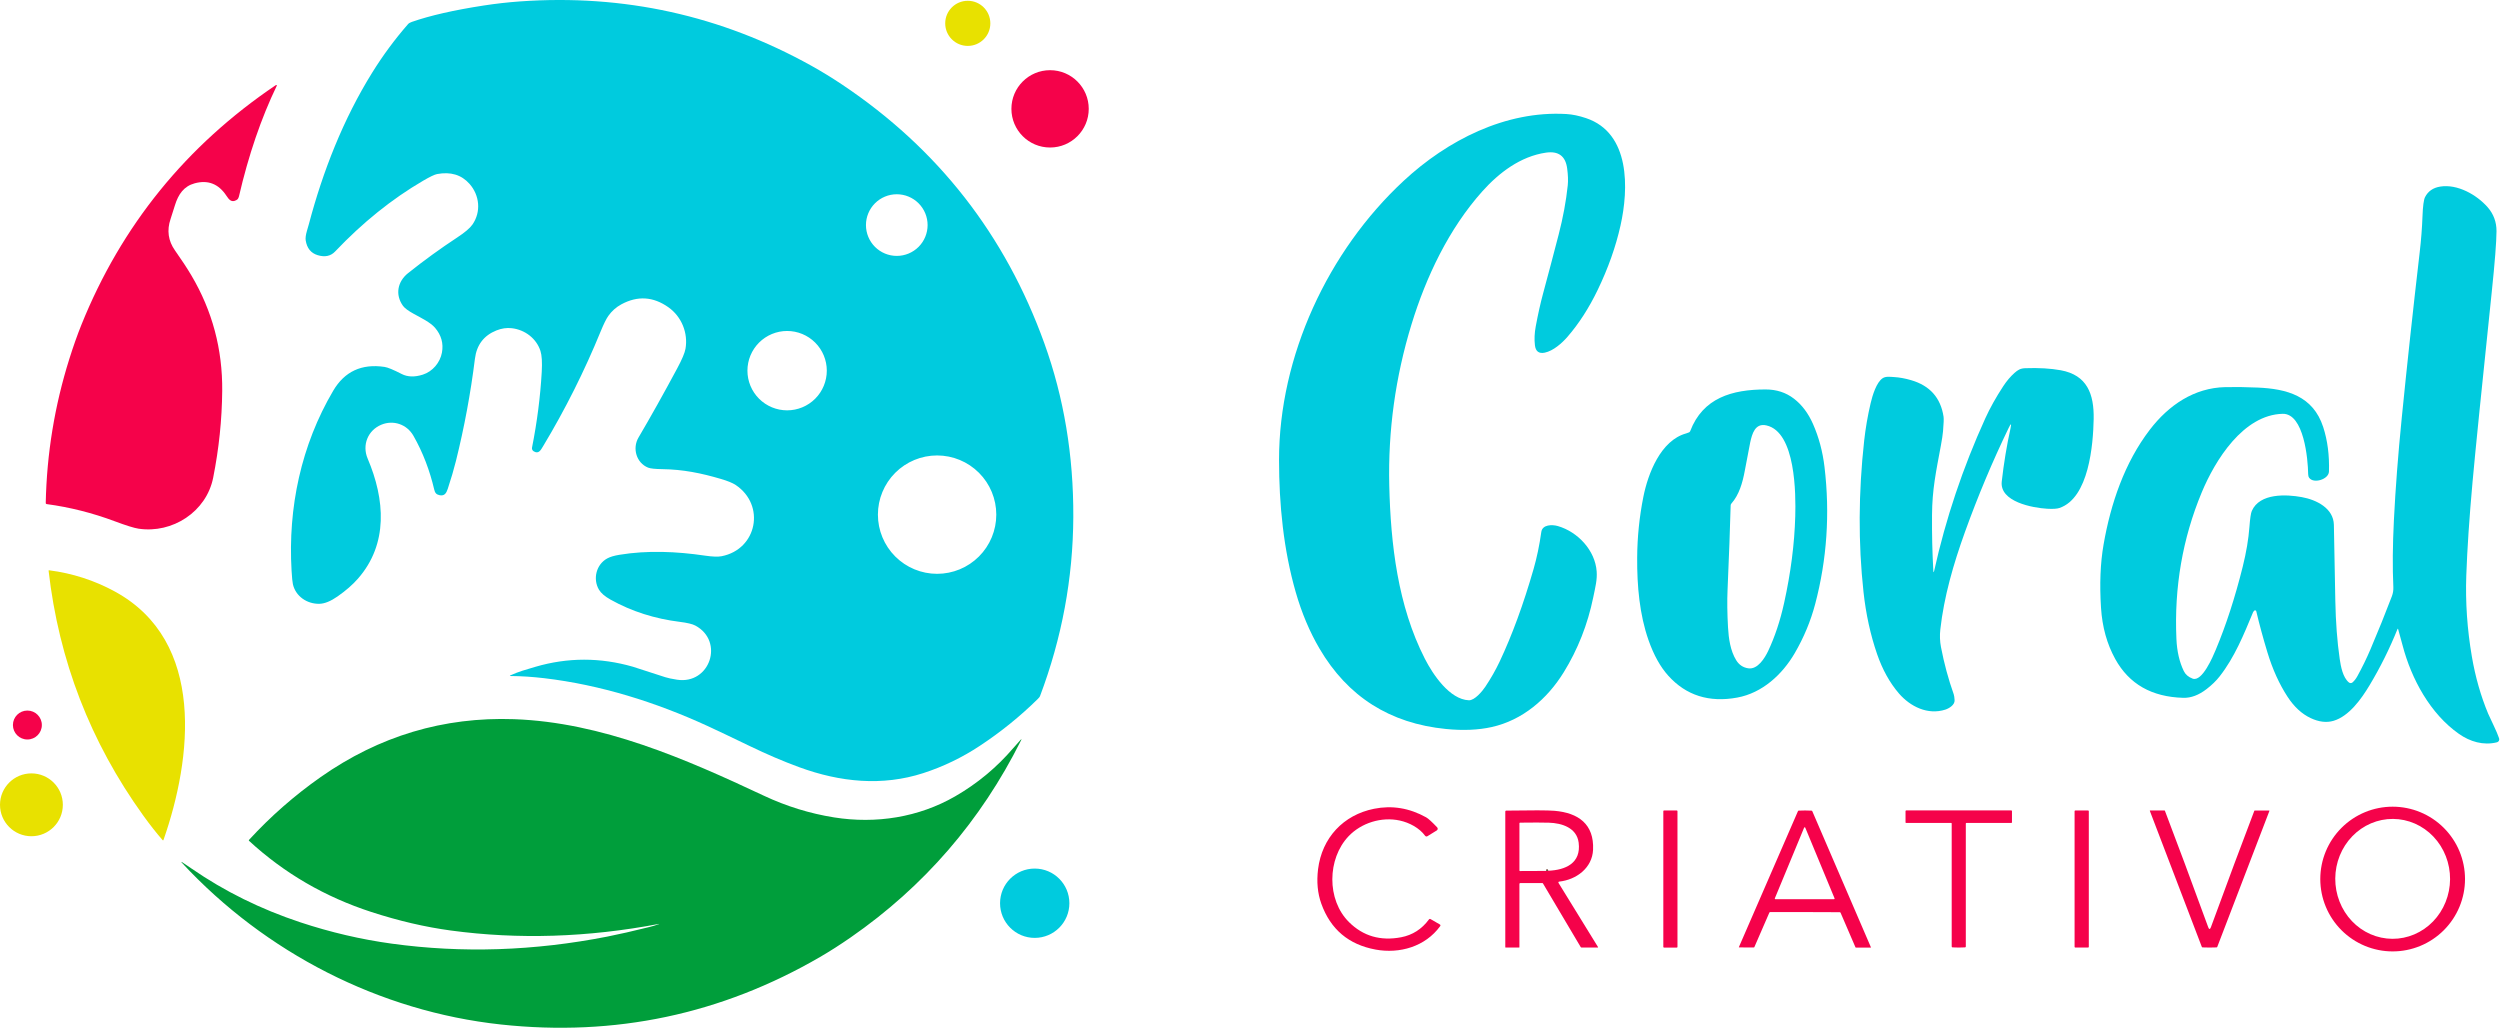
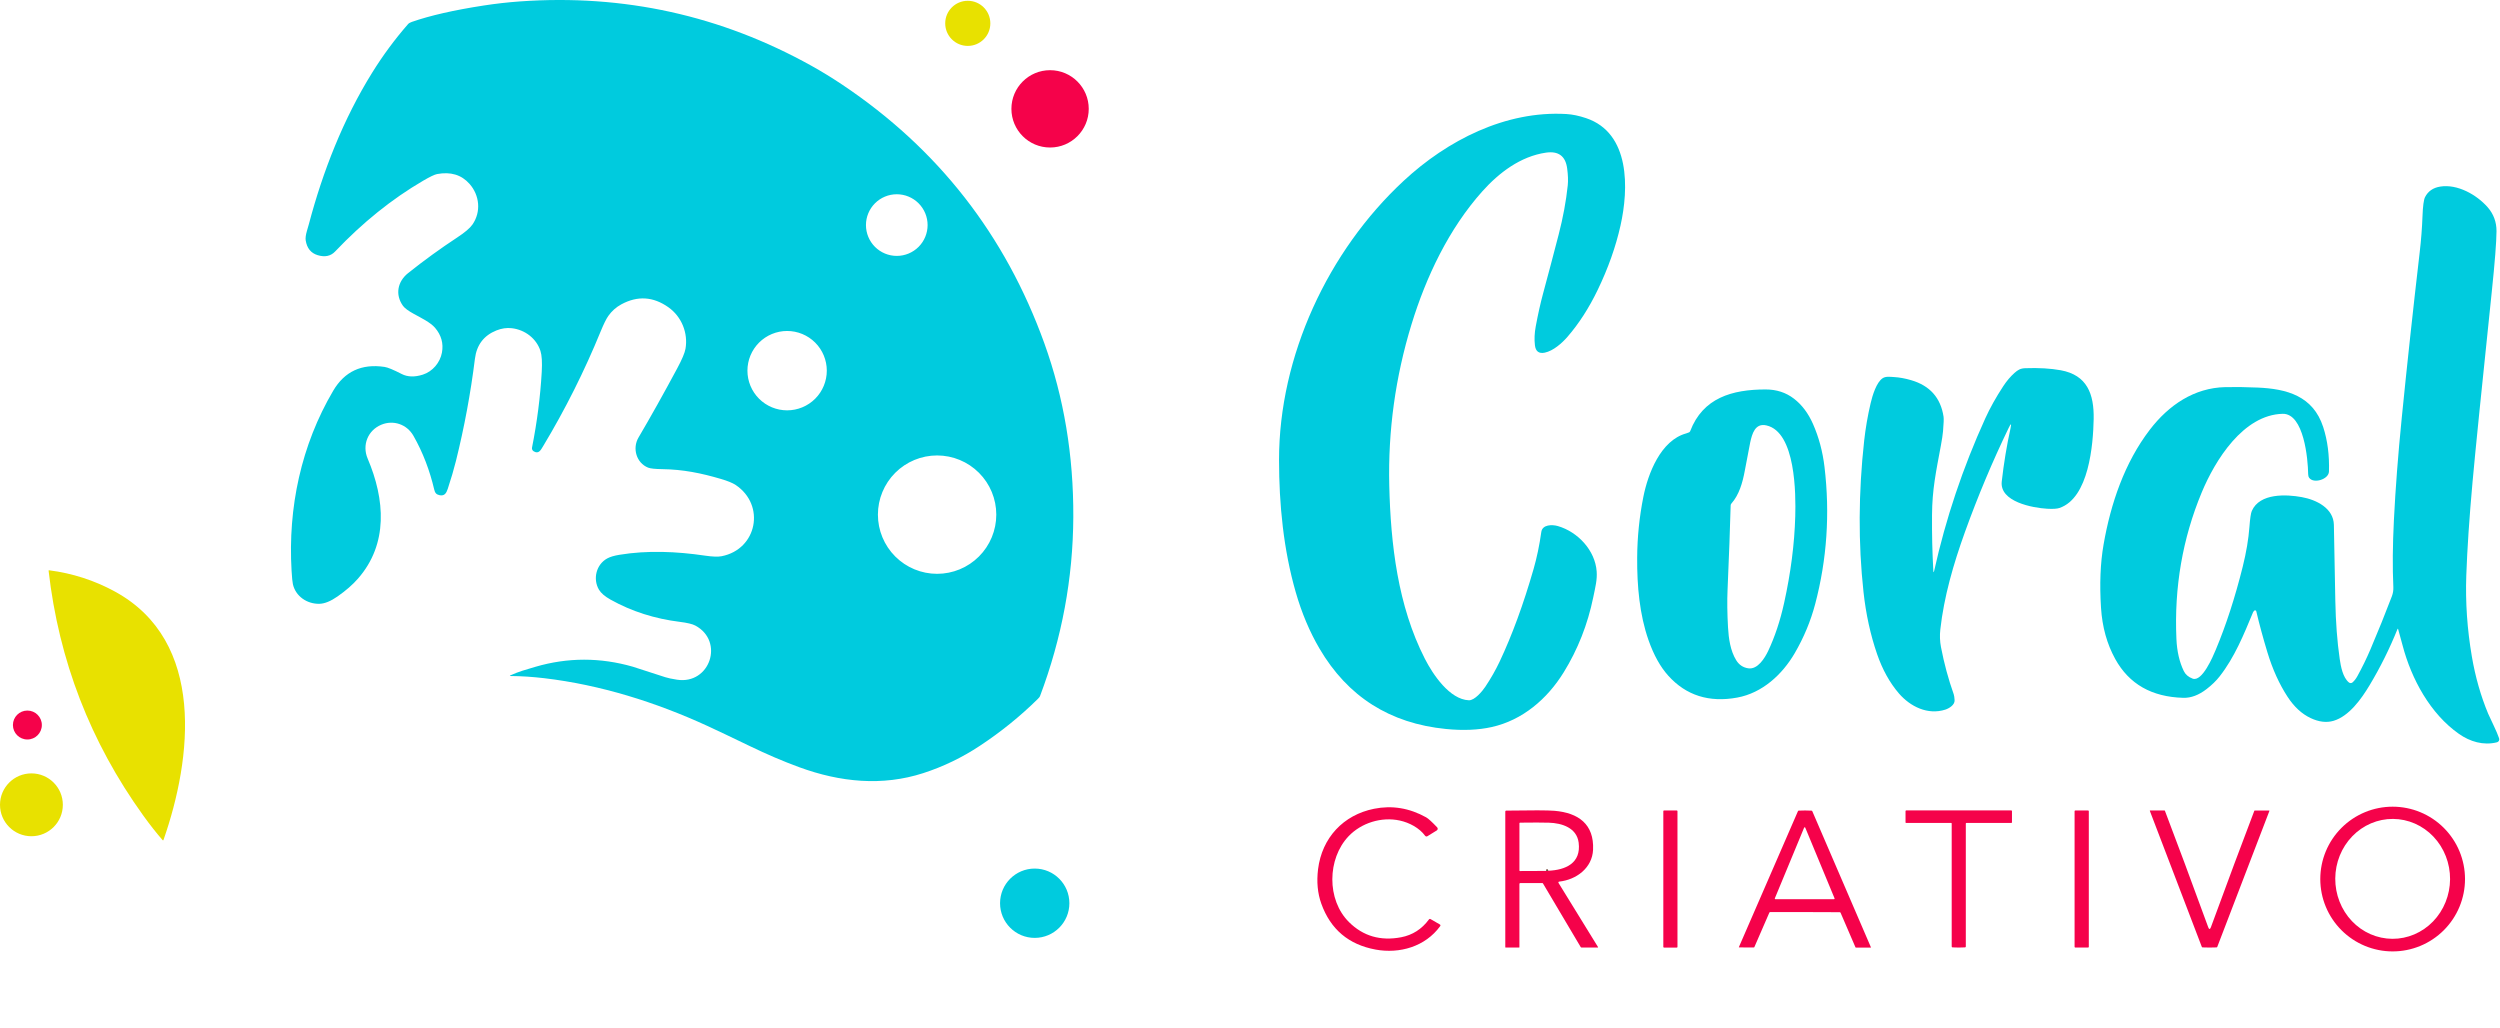
<svg xmlns="http://www.w3.org/2000/svg" width="1374" height="565" viewBox="0 0 1374 565" fill="none">
  <path d="M849.71 478.664C850.183 478.758 850.6 478.724 850.96 478.564" stroke="#7B5043" stroke-width="2" />
  <path d="M209.6 233.414C202.19 236.474 198.89 244.585 202.06 252.025C211.6 274.475 213.48 298.914 196.73 318.025C193.83 321.345 190.1 324.598 185.54 327.784C181.74 330.438 178.397 331.794 175.51 331.854C168.81 331.984 162.48 327.784 160.97 321.044C160.71 319.878 160.47 317.424 160.25 313.684C158.2 278.984 165.51 244.654 183.14 214.734C189.38 204.141 198.783 199.781 211.35 201.655C213.083 201.915 216.227 203.214 220.78 205.554C224.013 207.214 227.877 207.331 232.37 205.905C237.75 204.195 241.88 199.304 242.89 193.784C243.817 188.744 242.55 184.198 239.09 180.145C236.58 177.195 231.39 174.684 227.53 172.564C224.403 170.851 222.383 169.354 221.47 168.074C217.09 161.964 218.45 154.755 224.31 150.085C233.063 143.111 242.047 136.594 251.26 130.534C255.487 127.761 258.283 125.391 259.65 123.424C264.52 116.434 263.59 107.314 258.06 101.064C253.633 96.064 247.683 94.264 240.21 95.665C238.85 95.918 236.293 97.141 232.54 99.335C215.407 109.348 199.283 122.314 184.17 138.234C181.763 140.768 178.583 141.441 174.63 140.254C170.883 139.121 168.677 136.404 168.01 132.104C167.817 130.864 168.04 129.138 168.68 126.924C169.387 124.491 169.747 123.241 169.76 123.174C177.47 94.044 188.7 65.434 204.58 39.885C210.44 30.451 217.01 21.564 224.29 13.225C224.543 12.938 224.87 12.698 225.27 12.505C225.75 12.278 226.12 12.118 226.38 12.024C236.333 8.551 249.48 5.554 265.82 3.034C272.473 2.008 279.1 1.258 285.7 0.784C342.833 -3.289 396.257 8.501 445.97 36.154C451.643 39.315 457.32 42.794 463 46.594C515.52 81.768 552.51 129.128 573.97 188.674C584.737 218.561 590.043 250.388 589.89 284.155C589.73 317.821 583.627 350.641 571.58 382.614C571.447 382.974 571.04 383.491 570.36 384.164C560.707 393.691 550.057 402.295 538.41 409.975C528.67 416.401 518.337 421.381 507.41 424.914C484.88 432.204 461.75 429.904 439.28 421.664C430.52 418.451 421.44 414.571 412.04 410.024C401.833 405.091 394.057 401.394 388.71 398.934C360.28 385.884 330 376.384 299.07 372.734C292.643 371.981 286.547 371.584 280.78 371.544C280.087 371.538 280.053 371.391 280.68 371.104C285 369.144 288.88 368.044 294.33 366.454C312.07 361.281 329.907 361.274 347.84 366.434C348.973 366.761 354.91 368.681 365.65 372.194C367.063 372.654 369.197 373.108 372.05 373.554C390.2 376.394 398.24 352.424 382.15 343.814C380.557 342.961 377.69 342.278 373.55 341.764C359.99 340.074 347.23 336.084 335.56 329.554C332.42 327.794 330.29 325.964 329.17 324.064C325.74 318.214 327.65 310.184 333.81 306.874C335.343 306.041 337.563 305.385 340.47 304.905C355.84 302.375 371.86 303.074 387.45 305.374C391.57 305.981 394.63 306.088 396.63 305.694C416.16 301.835 420.83 277.594 404.34 266.554C402.653 265.428 399.91 264.308 396.11 263.194C385.41 260.044 375.34 257.985 364.03 257.845C360.05 257.791 357.433 257.511 356.18 257.004C349.78 254.424 347.41 246.444 350.92 240.474C357.62 229.094 364.72 216.408 372.22 202.414C374.84 197.528 376.347 193.968 376.74 191.734C378.27 183.034 374.61 174.014 367.37 168.884C359.023 162.978 350.397 162.438 341.49 167.264C338.61 168.824 336.213 170.961 334.3 173.674C333.173 175.281 331.783 178.098 330.13 182.124C321.21 203.951 310.673 224.971 298.52 245.184C297.15 247.464 296.04 249.725 293.28 248.014C292.945 247.806 292.681 247.501 292.524 247.14C292.367 246.779 292.323 246.38 292.4 245.994C295.18 231.988 296.96 218.125 297.74 204.405C298.04 199.118 297.803 195.274 297.03 192.874C294.83 186.044 288.54 181.224 281.28 180.384C278.507 180.058 275.693 180.464 272.84 181.604C265.907 184.378 261.967 189.568 261.02 197.174C258.66 216.148 255.18 234.881 250.58 253.374C249.447 257.928 247.95 263.024 246.09 268.664C245.28 271.124 244.24 272.764 241.46 272.134C239.72 271.734 239.05 270.805 238.64 269.025C236.26 258.824 232.49 248.724 227.21 239.484C223.55 233.094 216.12 230.714 209.6 233.414ZM509.81 123.704C509.81 119.212 508.025 114.903 504.848 111.726C501.672 108.549 497.363 106.764 492.87 106.764C488.377 106.764 484.069 108.549 480.892 111.726C477.715 114.903 475.93 119.212 475.93 123.704C475.93 128.197 477.715 132.506 480.892 135.683C484.069 138.86 488.377 140.645 492.87 140.645C497.363 140.645 501.672 138.86 504.848 135.683C508.025 132.506 509.81 128.197 509.81 123.704ZM454.41 203.715C454.41 197.93 452.112 192.383 448.022 188.293C443.932 184.202 438.384 181.905 432.6 181.905C429.736 181.905 426.9 182.469 424.254 183.565C421.608 184.661 419.203 186.267 417.178 188.293C415.153 190.318 413.546 192.722 412.45 195.368C411.354 198.014 410.79 200.85 410.79 203.715C410.79 206.579 411.354 209.415 412.45 212.061C413.546 214.707 415.153 217.111 417.178 219.137C419.203 221.162 421.608 222.768 424.254 223.864C426.9 224.96 429.736 225.525 432.6 225.525C438.384 225.525 443.932 223.227 448.022 219.137C452.112 215.046 454.41 209.499 454.41 203.715ZM547.56 282.845C547.56 274.217 544.133 265.943 538.032 259.842C531.932 253.742 523.658 250.314 515.03 250.314C506.403 250.314 498.128 253.742 492.028 259.842C485.927 265.943 482.5 274.217 482.5 282.845C482.5 291.472 485.927 299.746 492.028 305.847C498.128 311.947 506.403 315.374 515.03 315.374C523.658 315.374 531.932 311.947 538.032 305.847C544.133 299.746 547.56 291.472 547.56 282.845Z" fill="#00CBDE" />
  <path d="M531.89 25.234C538.739 25.234 544.29 19.683 544.29 12.835C544.29 5.986 538.739 0.434 531.89 0.434C525.042 0.434 519.49 5.986 519.49 12.835C519.49 19.683 525.042 25.234 531.89 25.234Z" fill="#E8E100" />
  <path d="M577.12 81.075C588.856 81.075 598.37 71.561 598.37 59.825C598.37 48.088 588.856 38.575 577.12 38.575C565.384 38.575 555.87 48.088 555.87 59.825C555.87 71.561 565.384 81.075 577.12 81.075Z" fill="#F5024A" />
-   <path d="M152.13 47.094C143.537 64.915 136.6 85.204 131.32 107.964C131.24 108.311 131.063 108.731 130.79 109.224C130.65 109.484 130.317 109.758 129.79 110.044C127.19 111.434 125.82 109.684 124.42 107.554C120.12 101.041 114.317 98.771 107.01 100.744C101.05 102.364 98.02 106.754 96.16 112.764C94.947 116.671 94.143 119.198 93.75 120.344C91.617 126.591 92.436 132.378 96.21 137.704C99.77 142.724 102.773 147.301 105.22 151.434C116.7 170.834 122.337 191.971 122.13 214.844C121.99 230.684 120.333 246.588 117.16 262.554C113.42 281.324 94.7 293.344 76.15 290.564C73.723 290.198 69.36 288.838 63.06 286.484C50.773 281.891 38.313 278.748 25.68 277.054C25.527 277.032 25.388 276.956 25.289 276.84C25.189 276.724 25.136 276.576 25.14 276.424C25.693 249.384 30.01 223.014 38.09 197.314C40.276 190.354 42.5 184.071 44.76 178.464C66.727 123.971 102.29 80.108 151.45 46.874C151.497 46.841 151.547 46.825 151.6 46.825C151.727 46.831 151.81 46.825 151.85 46.804C152.203 46.658 152.297 46.755 152.13 47.094Z" fill="#F5024A" />
  <path d="M807.27 384.874C810.46 385.014 814.73 379.844 816.34 377.424C819.393 372.844 821.997 368.278 824.15 363.724C831.05 349.111 837.29 332.098 842.87 312.684C844.663 306.451 846.073 299.684 847.1 292.384C847.68 288.214 853.13 288.234 856.2 289.124C867.2 292.324 876.71 302.494 877.53 314.084C877.85 318.654 876.88 322.294 875.66 328.244C872.587 343.198 867.173 356.948 859.42 369.494C850.36 384.174 836.78 395.824 819.81 399.594C812.483 401.228 804.123 401.581 794.73 400.654C763.863 397.608 740.687 382.878 725.2 356.464C719.767 347.198 715.413 336.871 712.14 325.484C705.39 302.024 702.98 277.244 702.96 252.854C702.92 195.824 729.88 137.944 771.51 99.334C795.36 77.214 827.41 60.704 860.9 62.674C864.213 62.868 867.81 63.618 871.69 64.924C896.11 73.114 895.14 103.804 890.63 123.964C888.017 135.651 883.83 147.458 878.07 159.384C873.277 169.311 867.76 177.874 861.52 185.074C858.52 188.544 853.71 192.834 849.02 193.814C845.787 194.488 843.977 193.128 843.59 189.734C843.21 186.468 843.363 183.004 844.05 179.344C845.31 172.591 846.647 166.601 848.06 161.374C851.073 150.214 853.93 139.408 856.63 128.954C859.05 119.608 860.72 110.574 861.64 101.854C861.907 99.268 861.797 96.161 861.31 92.534C860.403 85.774 856.517 82.894 849.65 83.894C835.67 85.934 823.85 94.904 814.64 105.214C796.31 125.744 783.8 152.024 775.75 178.324C766.903 207.218 762.833 236.718 763.54 266.824C764.3 299.044 768.24 332.984 783.1 362.044C787.56 370.774 796.72 384.414 807.27 384.874Z" fill="#00CBDE" />
  <path d="M1317.62 345.834C1313.31 356.548 1308.2 366.811 1302.31 376.624C1297.84 384.074 1291.06 393.664 1282.47 396.174C1278.63 397.294 1274.44 396.788 1269.91 394.654C1265.07 392.368 1260.86 388.481 1257.27 382.994C1252.7 376.001 1249 367.844 1246.17 358.524C1243.74 350.504 1241.7 342.981 1240.05 335.954C1240.02 335.841 1239.97 335.737 1239.89 335.651C1239.81 335.566 1239.71 335.502 1239.6 335.467C1239.49 335.432 1239.37 335.426 1239.26 335.45C1239.15 335.474 1239.04 335.527 1238.96 335.604C1238.88 335.684 1238.79 335.788 1238.69 335.914L1238.35 336.334C1233.12 348.924 1228.14 361.214 1219.93 371.724C1218.02 374.171 1215.61 376.511 1212.71 378.744C1208.41 382.051 1204.15 383.644 1199.92 383.524C1182.58 383.051 1170.12 375.941 1162.54 362.194C1157.99 353.954 1155.39 344.588 1154.72 334.094C1153.88 321.068 1154.35 309.468 1156.12 299.294C1160.05 276.704 1167.69 254.244 1181.56 236.154C1191.93 222.624 1205.94 213.134 1223 212.764C1228.44 212.644 1234.36 212.724 1240.75 213.004C1256.89 213.694 1271.27 217.614 1276.83 234.714C1279.22 242.074 1280.27 250.221 1280 259.154C1279.86 263.514 1271.52 265.984 1269.13 262.604C1268.76 262.091 1268.57 261.398 1268.56 260.524C1268.47 252.444 1266.25 227.154 1254.54 227.434C1232.89 227.964 1217.43 252.934 1210.06 270.644C1199.53 295.978 1194.89 322.821 1196.16 351.174C1196.46 357.968 1197.81 363.844 1200.21 368.804C1201.12 370.704 1202.73 372.091 1205.04 372.964C1210.33 374.974 1216.28 360.694 1217.78 357.114C1223.43 343.641 1228.37 328.424 1232.6 311.464C1234.56 303.598 1235.79 296.294 1236.29 289.554C1236.63 284.948 1237.07 282.031 1237.6 280.804C1241.93 270.904 1256.7 271.674 1265.11 273.224C1273.13 274.684 1282.49 279.324 1282.7 288.434C1282.7 288.568 1282.96 302.464 1283.49 330.124C1283.72 341.958 1284.52 352.644 1285.91 362.184C1286.52 366.374 1287.63 372.324 1290.94 375.064C1291.23 375.303 1291.59 375.432 1291.96 375.426C1292.34 375.421 1292.69 375.282 1292.97 375.034C1293.96 374.168 1294.83 373.041 1295.6 371.654C1298.25 366.841 1300.66 361.911 1302.81 356.864C1307.08 346.838 1311 337.114 1314.58 327.694C1315.19 326.074 1315.46 324.388 1315.38 322.634C1314.89 311.941 1314.99 299.671 1315.69 285.824C1316.55 268.558 1317.99 249.811 1320.01 229.584C1322.92 200.478 1326.2 170.151 1329.87 138.604C1330.66 131.811 1331.17 125.244 1331.4 118.904C1331.61 113.278 1332.08 109.751 1332.81 108.324C1334.46 105.091 1337.25 103.164 1341.18 102.544C1350.57 101.054 1361.12 106.954 1367.2 113.884C1370.47 117.624 1372.1 122.018 1372.08 127.064C1372.05 132.911 1371.18 144.071 1369.46 160.544C1363.95 213.251 1360.43 248.061 1358.9 264.974C1357.12 284.768 1355.98 301.894 1355.47 316.354C1354.96 331.094 1355.98 345.911 1358.53 360.804C1360.46 372.084 1363.45 382.554 1367.48 392.214C1367.81 393.014 1368.85 395.248 1370.6 398.914C1371.86 401.554 1372.83 403.841 1373.5 405.774C1373.58 405.996 1373.61 406.231 1373.59 406.466C1373.57 406.7 1373.51 406.928 1373.4 407.135C1373.28 407.342 1373.13 407.523 1372.95 407.668C1372.76 407.813 1372.55 407.917 1372.32 407.974C1364.8 409.834 1357.5 407.594 1351.44 403.344C1335.62 392.254 1325.34 373.174 1320.5 354.854C1319.36 350.554 1318.54 347.554 1318.04 345.854C1317.92 345.441 1317.78 345.434 1317.62 345.834Z" fill="#00CBDE" />
  <path d="M1104 235.114C1095.05 253.614 1087.05 272.668 1079.98 292.274C1073.49 310.284 1068.42 328.004 1066.4 345.934C1066.03 349.241 1066.15 352.474 1066.76 355.634C1068.49 364.648 1070.83 373.298 1073.77 381.584C1074 382.231 1074.16 383.311 1074.25 384.824C1074.42 387.444 1071.13 389.364 1069.19 389.994C1059.53 393.114 1049.89 388.364 1043.62 381.084C1038.59 375.231 1034.6 368.034 1031.65 359.494C1028 348.914 1025.51 337.531 1024.18 325.344C1021.26 298.558 1021.39 270.808 1024.56 242.094C1025.31 235.341 1026.48 228.528 1028.09 221.654C1029.07 217.454 1031.27 210.054 1034.77 207.824C1036.5 206.734 1038.91 207.124 1040.85 207.224C1043.83 207.384 1047.01 207.961 1050.39 208.954C1060.68 211.961 1066.61 218.651 1068.18 229.024C1068.35 230.158 1068.25 232.814 1067.89 236.994C1067.72 238.928 1067.32 241.551 1066.71 244.864C1063.97 259.614 1061.94 269.004 1061.84 283.024C1061.76 293.611 1062 303.794 1062.55 313.574C1062.62 314.794 1062.79 314.808 1063.05 313.614C1069.39 285.054 1078.74 257.164 1091.11 229.944C1093.68 224.284 1096.97 218.398 1100.97 212.284C1102.86 209.398 1104.92 206.961 1107.15 204.974C1109.02 203.314 1110.38 202.454 1113.09 202.364C1120.55 202.104 1127.05 202.481 1132.6 203.494C1147.04 206.144 1150.94 216.474 1150.68 230.314C1150.4 244.374 1148.09 273.694 1131.87 279.184C1130.52 279.644 1128.27 279.784 1125.12 279.604C1117.19 279.144 1098.89 275.814 1100.16 264.614C1101.29 254.654 1102.89 244.931 1104.97 235.444C1105.59 232.611 1105.27 232.501 1104 235.114Z" fill="#00CBDE" />
  <path d="M928.94 236.934C935.91 218.684 951.95 214.044 970.37 214.044C976.35 214.038 981.537 215.721 985.93 219.095C990.31 222.455 993.803 227.084 996.41 232.984C999.63 240.278 1001.74 248.164 1002.75 256.644C1005.8 282.338 1004.09 307.454 997.62 331.994C995.153 341.341 991.413 350.328 986.4 358.954C979.53 370.754 968.53 380.874 954.77 383.394C939.31 386.228 926.687 382.224 916.9 371.384C912.533 366.544 908.91 360.031 906.03 351.844C901.09 337.804 899.69 322.014 899.79 306.574C899.857 295.254 900.99 284.088 903.19 273.074C905.74 260.294 912.7 242.034 926.72 238.204C927.393 238.018 927.923 237.824 928.31 237.624C928.599 237.483 928.824 237.237 928.94 236.934ZM970.78 233.794C964.6 232.424 962.96 238.374 961.9 243.214C961.54 244.854 960.55 250.034 958.93 258.754C957.71 265.324 955.83 271.944 951.56 276.774C951.321 277.046 951.183 277.393 951.17 277.754C950.843 289.988 950.273 305.508 949.46 324.314C949.2 330.234 949.287 337.068 949.72 344.814C950.06 350.804 950.99 357.654 954.21 362.854C955.79 365.414 958.017 366.901 960.89 367.314C966.02 368.064 969.96 361.644 971.8 357.734C975.473 349.961 978.39 341.178 980.55 331.384C984.197 314.878 986.237 299.024 986.67 283.824C987.01 271.714 986.99 237.384 970.78 233.794Z" fill="#00CBDE" />
  <path d="M89.32 461.674C85.853 457.701 82.28 453.151 78.6 448.024C49.647 407.751 32.35 362.974 26.71 313.694C26.707 313.657 26.712 313.62 26.724 313.585C26.737 313.55 26.757 313.518 26.783 313.492C26.809 313.466 26.84 313.447 26.874 313.435C26.908 313.423 26.944 313.42 26.98 313.424C39.8 315.078 51.813 318.951 63.02 325.044C113.35 352.404 105.45 416.984 89.88 461.564C89.753 461.924 89.567 461.961 89.32 461.674Z" fill="#E8E100" />
  <path d="M15.05 406.424C19.441 406.424 23 402.865 23 398.474C23 394.084 19.441 390.524 15.05 390.524C10.659 390.524 7.1 394.084 7.1 398.474C7.1 402.865 10.659 406.424 15.05 406.424Z" fill="#F5024A" />
-   <path d="M362.17 507.774C323.064 515.214 284.917 516.424 247.73 511.404C233.684 509.504 219.144 506.114 204.11 501.234C178.59 492.941 156.184 479.908 136.89 462.134C136.853 462.1 136.823 462.059 136.802 462.014C136.781 461.968 136.769 461.919 136.767 461.869C136.766 461.818 136.774 461.768 136.791 461.721C136.809 461.674 136.836 461.631 136.87 461.594C148.71 448.694 161.837 437.188 176.25 427.074C208.404 404.508 243.834 393.904 282.54 395.264C330.73 396.964 376.71 417.064 419.8 437.314C432.194 443.134 445.064 447.111 458.41 449.244C481.53 452.924 504.94 449.184 524.89 437.704C537.064 430.698 547.724 421.858 556.87 411.184C558.417 409.378 559.744 407.884 560.85 406.704C561.444 406.064 561.547 406.134 561.16 406.914C539.027 451.174 507.814 487.274 467.52 515.214C461.68 519.261 456.074 522.844 450.7 525.964C396.44 557.471 337.97 569.838 275.29 563.064C208.57 555.854 145.81 523.604 100.06 474.274C99.454 473.621 99.53 473.528 100.29 473.994C100.964 474.408 102.657 475.551 105.37 477.424C123.417 489.871 143.307 499.694 165.04 506.894C181.667 512.401 198.434 516.314 215.34 518.634C254.04 523.948 293.52 522.654 333.78 514.754C340.04 513.521 347.77 511.761 356.97 509.474C358.717 509.041 360.46 508.508 362.2 507.874C362.207 507.873 362.213 507.869 362.218 507.865C362.224 507.861 362.228 507.855 362.231 507.849C362.234 507.843 362.236 507.837 362.237 507.83C362.238 507.823 362.237 507.816 362.235 507.809C362.233 507.803 362.23 507.797 362.226 507.791C362.221 507.786 362.216 507.782 362.21 507.778C362.204 507.775 362.197 507.773 362.19 507.772C362.184 507.772 362.177 507.772 362.17 507.774Z" fill="#009E3B" />
  <path d="M17.27 459.594C26.808 459.594 34.54 451.862 34.54 442.324C34.54 432.787 26.808 425.054 17.27 425.054C7.732 425.054 0 432.787 0 442.324C0 451.862 7.732 459.594 17.27 459.594Z" fill="#E8E100" />
  <path d="M783.25 459.345C780.04 454.975 774.53 452.115 769.36 450.975C759.24 448.745 748.1 452.295 741.15 459.625C729.47 471.935 729.01 494.504 741.42 506.804C749.187 514.504 758.737 517.275 770.07 515.115C776.323 513.915 781.41 510.661 785.33 505.355C785.59 505.008 785.907 504.944 786.28 505.164L791.29 508.054C791.723 508.308 791.793 508.634 791.5 509.034C783.33 520.254 769.27 524.324 756.01 521.884C741.197 519.151 731.26 510.751 726.2 496.684C724.147 490.971 723.55 484.641 724.41 477.694C726.55 460.474 738.27 447.885 755.21 444.495C765.077 442.521 774.607 444.091 783.8 449.204C784.973 449.858 786.993 451.694 789.86 454.714C789.974 454.833 790.06 454.976 790.111 455.132C790.163 455.288 790.178 455.454 790.157 455.617C790.136 455.78 790.079 455.937 789.989 456.074C789.9 456.212 789.78 456.329 789.64 456.414L784.5 459.584C784.298 459.709 784.057 459.754 783.825 459.709C783.594 459.665 783.388 459.535 783.25 459.345Z" fill="#F5024A" />
  <path d="M1354.77 483.125C1354.77 493.672 1350.58 503.788 1343.12 511.246C1335.66 518.704 1325.55 522.894 1315 522.894C1304.45 522.894 1294.34 518.704 1286.88 511.246C1279.42 503.788 1275.23 493.672 1275.23 483.125C1275.23 472.577 1279.42 462.461 1286.88 455.003C1294.34 447.544 1304.45 443.354 1315 443.354C1325.55 443.354 1335.66 447.544 1343.12 455.003C1350.58 462.461 1354.77 472.577 1354.77 483.125ZM1314.84 515.974C1323.2 516.018 1331.25 512.588 1337.2 506.44C1343.15 500.292 1346.51 491.928 1346.56 483.19C1346.58 478.863 1345.79 474.574 1344.22 470.568C1342.66 466.562 1340.35 462.917 1337.44 459.842C1334.53 456.767 1331.06 454.322 1327.24 452.646C1323.42 450.97 1319.33 450.097 1315.18 450.075C1306.82 450.031 1298.77 453.461 1292.82 459.609C1286.87 465.757 1283.51 474.12 1283.46 482.859C1283.44 487.186 1284.23 491.475 1285.8 495.481C1287.36 499.487 1289.67 503.131 1292.58 506.206C1295.49 509.281 1298.96 511.727 1302.78 513.403C1306.6 515.078 1310.69 515.952 1314.84 515.974Z" fill="#F5024A" />
  <path d="M835.07 485.904V520.584C835.07 520.711 835.01 520.774 834.89 520.774H827.5C827.373 520.774 827.31 520.708 827.31 520.574V446.024C827.31 445.691 827.477 445.521 827.81 445.514C841.93 445.281 850.77 445.315 854.33 445.615C867.51 446.735 876.19 452.974 875.55 467.044C875.09 476.994 866.42 483.514 856.89 484.534C856.813 484.543 856.739 484.571 856.675 484.616C856.612 484.661 856.561 484.721 856.527 484.791C856.493 484.861 856.477 484.938 856.481 485.016C856.485 485.093 856.509 485.169 856.55 485.235L878.27 520.495C878.286 520.522 878.294 520.554 878.294 520.585C878.294 520.617 878.285 520.649 878.269 520.676C878.253 520.704 878.229 520.726 878.201 520.742C878.173 520.757 878.142 520.765 878.11 520.764H869.21C869.01 520.764 868.857 520.678 868.75 520.504L848.01 485.524C847.976 485.467 847.927 485.419 847.868 485.385C847.808 485.352 847.74 485.334 847.67 485.334H835.64C835.26 485.334 835.07 485.524 835.07 485.904ZM849.71 478.664C850.183 478.758 850.6 478.724 850.96 478.564C860.39 478.174 869.08 474.445 867.63 463.115C866.59 454.965 858.47 452.364 851.28 452.154C847.733 452.048 842.457 452.041 835.45 452.134C835.401 452.134 835.353 452.144 835.308 452.163C835.263 452.182 835.223 452.21 835.188 452.246C835.154 452.281 835.127 452.323 835.108 452.369C835.09 452.415 835.08 452.465 835.08 452.514V478.394C835.08 478.438 835.089 478.481 835.105 478.521C835.122 478.561 835.146 478.597 835.177 478.628C835.207 478.658 835.244 478.683 835.284 478.699C835.324 478.716 835.367 478.724 835.41 478.724L849.71 478.664Z" fill="#F5024A" />
  <path d="M921.59 445.444H914.51C914.317 445.444 914.16 445.601 914.16 445.794V520.434C914.16 520.628 914.317 520.784 914.51 520.784H921.59C921.783 520.784 921.94 520.628 921.94 520.434V445.794C921.94 445.601 921.783 445.444 921.59 445.444Z" fill="#F5024A" />
  <path d="M992.1 445.434C993.307 445.434 994.487 445.468 995.64 445.534C995.721 445.537 995.799 445.563 995.866 445.609C995.933 445.655 995.987 445.719 996.02 445.794L1028.25 520.615C1028.26 520.636 1028.26 520.66 1028.26 520.684C1028.26 520.708 1028.25 520.731 1028.24 520.751C1028.23 520.771 1028.21 520.787 1028.19 520.798C1028.17 520.809 1028.14 520.815 1028.12 520.814H1020.09C1019.92 520.814 1019.81 520.738 1019.74 520.584L1011.58 501.644C1011.54 501.555 1011.48 501.478 1011.4 501.425C1011.32 501.372 1011.22 501.344 1011.13 501.344C1004.78 501.304 998.41 501.281 992.01 501.274C985.603 501.261 979.227 501.264 972.88 501.284C972.786 501.284 972.693 501.312 972.613 501.365C972.533 501.418 972.469 501.495 972.43 501.584L964.21 520.495C964.143 520.648 964.027 520.724 963.86 520.724L955.83 520.704C955.806 520.705 955.782 520.7 955.761 520.688C955.74 520.677 955.722 520.661 955.709 520.641C955.696 520.621 955.688 520.598 955.687 520.574C955.685 520.55 955.69 520.526 955.7 520.504L988.17 445.784C988.204 445.709 988.257 445.645 988.324 445.599C988.391 445.553 988.47 445.527 988.55 445.524C989.71 445.464 990.893 445.434 992.1 445.434ZM975.45 493.724C975.429 493.776 975.42 493.832 975.426 493.887C975.431 493.942 975.45 493.995 975.48 494.042C975.511 494.088 975.553 494.126 975.601 494.153C975.65 494.179 975.705 494.194 975.76 494.194H1007.96C1008.02 494.194 1008.07 494.179 1008.12 494.153C1008.17 494.126 1008.21 494.088 1008.24 494.042C1008.27 493.995 1008.29 493.942 1008.29 493.887C1008.3 493.832 1008.29 493.776 1008.27 493.724L992.17 454.875C992.143 454.815 992.1 454.764 992.045 454.729C991.99 454.693 991.926 454.674 991.86 454.674C991.795 454.674 991.73 454.693 991.675 454.729C991.62 454.764 991.577 454.815 991.55 454.875L975.45 493.724Z" fill="#F5024A" />
  <path d="M1076.53 445.384C1090.7 445.384 1100.32 445.388 1105.39 445.394C1105.49 445.394 1105.59 445.434 1105.67 445.506C1105.74 445.577 1105.78 445.674 1105.78 445.774V451.944C1105.78 452.037 1105.74 452.126 1105.67 452.192C1105.61 452.258 1105.52 452.294 1105.42 452.294H1080.72C1080.64 452.294 1080.56 452.327 1080.5 452.385C1080.44 452.443 1080.41 452.522 1080.41 452.604V520.194C1080.41 520.501 1080.26 520.664 1079.95 520.684C1079.08 520.744 1077.94 520.774 1076.53 520.774C1075.12 520.774 1073.98 520.744 1073.11 520.684C1072.8 520.664 1072.65 520.501 1072.65 520.194V452.604C1072.65 452.564 1072.64 452.523 1072.63 452.486C1072.61 452.448 1072.59 452.414 1072.56 452.385C1072.53 452.356 1072.5 452.334 1072.46 452.318C1072.42 452.302 1072.38 452.294 1072.34 452.294H1047.64C1047.59 452.294 1047.55 452.285 1047.5 452.268C1047.46 452.25 1047.42 452.224 1047.39 452.192C1047.35 452.159 1047.33 452.121 1047.31 452.078C1047.29 452.036 1047.28 451.99 1047.28 451.944V445.774C1047.28 445.674 1047.32 445.577 1047.39 445.506C1047.47 445.434 1047.57 445.394 1047.67 445.394C1052.74 445.388 1062.36 445.384 1076.53 445.384Z" fill="#F5024A" />
  <path d="M1147.62 445.434H1140.58C1140.36 445.434 1140.19 445.609 1140.19 445.824V520.384C1140.19 520.6 1140.36 520.774 1140.58 520.774H1147.62C1147.84 520.774 1148.01 520.6 1148.01 520.384V445.824C1148.01 445.609 1147.84 445.434 1147.62 445.434Z" fill="#F5024A" />
  <path d="M1214.37 510.554C1214.63 510.554 1214.87 510.248 1215.1 509.634C1224.55 483.874 1232.5 462.551 1238.96 445.664C1239.01 445.524 1239.11 445.454 1239.26 445.454H1247.07C1247.1 445.454 1247.13 445.461 1247.16 445.475C1247.19 445.49 1247.21 445.511 1247.23 445.536C1247.25 445.562 1247.26 445.592 1247.26 445.623C1247.27 445.654 1247.26 445.685 1247.25 445.715L1218.62 520.384C1218.54 520.584 1218.39 520.688 1218.18 520.694C1216.93 520.748 1215.66 520.774 1214.37 520.774C1213.07 520.774 1211.8 520.748 1210.55 520.694C1210.34 520.688 1210.19 520.584 1210.11 520.384L1181.56 445.684C1181.55 445.655 1181.54 445.624 1181.55 445.593C1181.55 445.562 1181.56 445.532 1181.58 445.506C1181.6 445.481 1181.62 445.46 1181.65 445.445C1181.68 445.431 1181.71 445.424 1181.74 445.424H1189.55C1189.7 445.424 1189.8 445.494 1189.85 445.634C1196.3 462.528 1204.23 483.861 1213.65 509.634C1213.87 510.248 1214.11 510.554 1214.37 510.554Z" fill="#F5024A" />
  <path d="M568.68 515.464C579.201 515.464 587.73 506.935 587.73 496.414C587.73 485.893 579.201 477.365 568.68 477.365C558.159 477.365 549.63 485.893 549.63 496.414C549.63 506.935 558.159 515.464 568.68 515.464Z" fill="#00CBDE" />
  <path d="M850.96 478.564C850.6 478.724 850.183 478.758 849.71 478.664L850.96 478.564Z" fill="#009E3B" />
</svg>